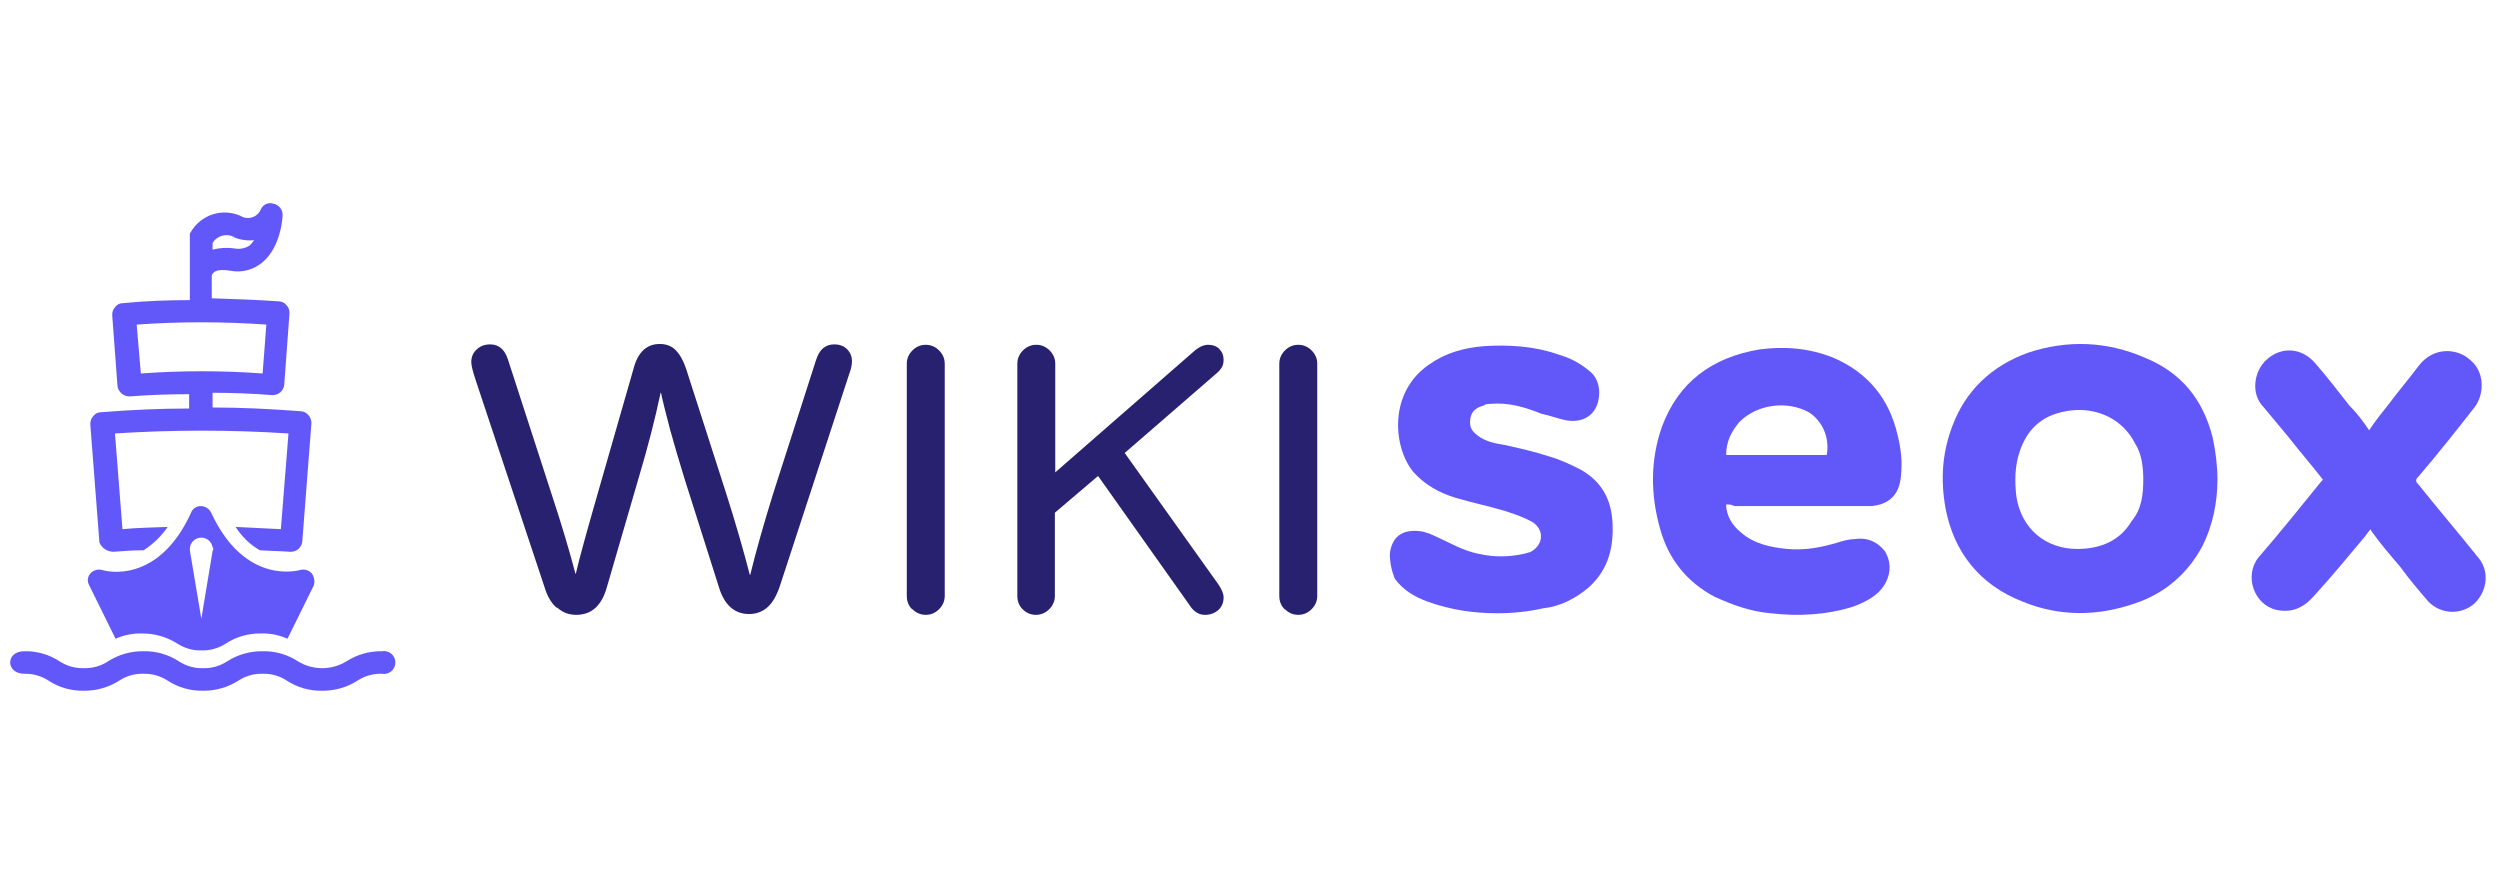
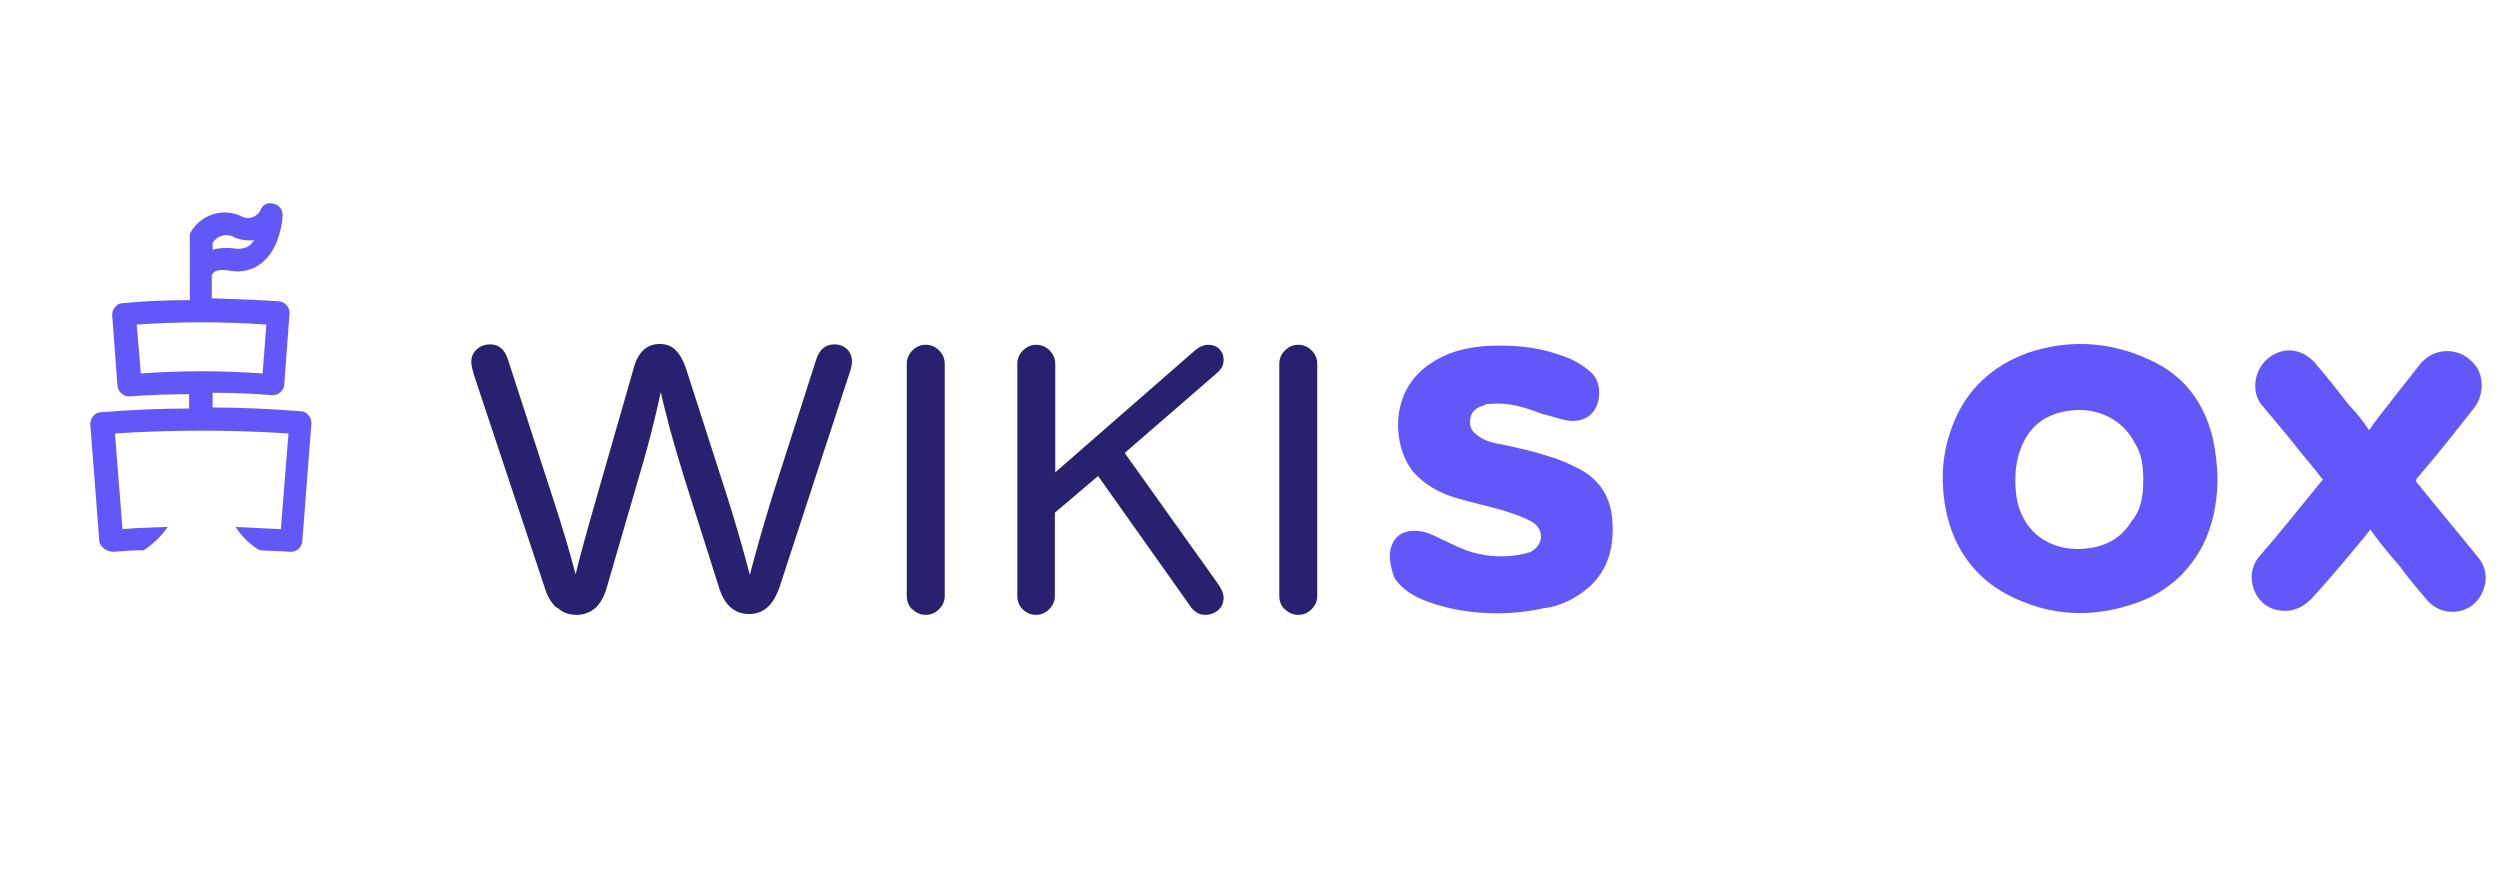
<svg xmlns="http://www.w3.org/2000/svg" width="179" height="64" viewBox="0 0 179 64" fill="none">
  <path d="M158.77 34.348C158.77 36 158.416 37.653 157.708 39.069C156.645 41.076 154.992 42.492 152.868 43.201C150.153 44.145 147.438 44.145 144.841 43.083C141.772 41.902 139.883 39.541 139.293 36.354C138.939 34.348 139.057 32.459 139.765 30.57C140.709 27.974 142.598 26.203 145.195 25.259C148.028 24.314 150.861 24.432 153.576 25.613C156.173 26.675 157.708 28.564 158.416 31.279C158.651 32.341 158.77 33.403 158.77 34.348ZM153.458 34.348C153.458 33.403 153.339 32.459 152.868 31.751C152.041 30.098 150.271 29.154 148.264 29.39C146.375 29.626 145.195 30.57 144.605 32.341C144.251 33.403 144.251 34.466 144.369 35.528C144.723 37.889 146.493 39.305 148.736 39.305C150.388 39.305 151.805 38.715 152.631 37.299C153.339 36.472 153.458 35.41 153.458 34.348Z" fill="#6257F9" />
-   <path d="M123.592 36.118C123.592 36.944 124.065 37.653 124.655 38.125C125.599 38.951 126.779 39.187 127.96 39.305C129.258 39.423 130.439 39.187 131.619 38.833C131.973 38.715 132.445 38.597 132.8 38.597C133.626 38.479 134.334 38.715 134.924 39.423C135.397 40.132 135.397 40.958 135.042 41.666C134.57 42.61 133.626 43.083 132.682 43.437C130.793 44.027 128.786 44.145 126.78 43.909C125.363 43.791 124.065 43.319 122.766 42.728C120.759 41.666 119.461 40.014 118.871 37.889C118.162 35.41 118.162 32.931 118.989 30.57C120.169 27.383 122.53 25.612 125.953 25.022C127.724 24.786 129.494 24.904 131.265 25.612C133.744 26.675 135.279 28.563 135.869 31.16C136.105 32.105 136.223 33.049 136.105 34.111C135.987 35.41 135.279 36.118 133.98 36.236C133.626 36.236 133.39 36.236 133.036 36.236C130.085 36.236 127.134 36.236 124.183 36.236C123.946 36.118 123.828 36.118 123.592 36.118ZM123.592 32.577C126.071 32.577 128.432 32.577 130.793 32.577C131.029 31.278 130.439 30.098 129.494 29.508C127.96 28.681 125.835 28.918 124.537 30.216C123.946 30.924 123.592 31.633 123.592 32.577Z" fill="#6257F9" />
  <path d="M107.184 43.909C105.532 43.909 103.879 43.672 102.227 43.082C101.282 42.728 100.456 42.256 99.866 41.43C99.63 40.84 99.512 40.249 99.512 39.659C99.63 38.597 100.22 38.007 101.282 38.007C101.755 38.007 102.227 38.124 102.699 38.361C103.761 38.833 104.706 39.423 105.886 39.659C106.948 39.895 108.011 39.895 109.073 39.659C109.191 39.659 109.427 39.541 109.545 39.541C110.49 39.069 110.608 38.007 109.781 37.416C109.191 37.062 108.483 36.826 107.775 36.59C106.594 36.236 105.414 36 104.233 35.646C103.053 35.292 101.991 34.701 101.164 33.757C99.748 31.986 99.394 28.091 102.345 26.084C103.525 25.258 104.824 24.904 106.24 24.786C108.011 24.668 109.899 24.786 111.552 25.376C112.378 25.612 113.087 25.966 113.795 26.556C114.267 26.911 114.503 27.501 114.503 28.091C114.503 29.508 113.559 30.334 112.142 30.098C111.552 29.98 110.962 29.744 110.372 29.626C109.191 29.153 108.011 28.799 106.712 28.917C106.594 28.917 106.358 28.917 106.24 29.035C105.768 29.153 105.414 29.389 105.296 29.862C105.178 30.452 105.296 30.806 105.768 31.16C106.358 31.632 107.066 31.75 107.775 31.868C108.837 32.105 109.899 32.341 110.962 32.695C111.788 32.931 112.496 33.285 113.205 33.639C114.621 34.465 115.329 35.646 115.447 37.298C115.565 39.069 115.211 40.721 113.795 42.02C112.85 42.846 111.67 43.437 110.49 43.554C109.427 43.791 108.365 43.909 107.184 43.909C107.184 44.027 107.184 44.027 107.184 43.909Z" fill="#6257F9" />
  <path d="M169.63 30.807C170.103 30.098 170.575 29.508 171.047 28.918C171.755 27.974 172.463 27.147 173.172 26.203C174.234 24.787 176.005 24.904 176.949 25.849C177.893 26.675 177.893 28.21 177.185 29.154C175.886 30.807 174.588 32.459 173.172 34.112C172.935 34.348 172.935 34.466 173.172 34.702C174.588 36.473 176.005 38.125 177.421 39.896C178.247 40.84 178.129 42.257 177.185 43.201C176.24 44.027 174.824 44.027 173.88 43.083C173.172 42.257 172.463 41.43 171.873 40.604C171.165 39.778 170.457 38.952 169.866 38.125C169.866 38.125 169.749 38.007 169.749 37.889C169.512 38.125 169.395 38.361 169.276 38.479C168.096 39.896 166.915 41.312 165.735 42.611C165.026 43.437 164.2 43.909 163.02 43.673C161.367 43.319 160.659 41.194 161.721 39.896C163.256 38.125 164.672 36.355 166.207 34.466L166.325 34.348C165.499 33.285 164.672 32.341 163.846 31.279C163.256 30.57 162.666 29.862 162.075 29.154C161.132 28.21 161.367 26.557 162.312 25.731C163.374 24.787 164.791 24.904 165.735 25.967C166.561 26.911 167.388 27.974 168.214 29.036C168.686 29.508 169.158 30.098 169.63 30.807Z" fill="#6257F9" />
  <path d="M8.107 39.508C8.834 39.45 9.561 39.399 10.287 39.399C10.965 38.959 11.55 38.392 12.009 37.728C10.934 37.779 9.829 37.779 8.769 37.888L8.231 31.036C12.368 30.767 16.518 30.767 20.655 31.036L20.11 37.888L16.87 37.728C17.304 38.415 17.897 38.988 18.599 39.399C19.326 39.45 20.052 39.45 20.779 39.508H20.837C21.037 39.506 21.229 39.431 21.377 39.297C21.526 39.163 21.62 38.98 21.643 38.781L22.297 30.309C22.302 30.202 22.285 30.094 22.247 29.993C22.21 29.892 22.153 29.8 22.079 29.721C22.014 29.638 21.931 29.57 21.837 29.523C21.743 29.475 21.64 29.448 21.535 29.445C19.435 29.285 17.328 29.176 15.221 29.176V28.122C16.623 28.122 18.083 28.181 19.485 28.29H19.536C19.738 28.289 19.931 28.215 20.081 28.081C20.231 27.947 20.327 27.763 20.35 27.563L20.728 22.433C20.734 22.326 20.718 22.218 20.68 22.116C20.643 22.015 20.585 21.923 20.51 21.845C20.445 21.764 20.363 21.699 20.27 21.652C20.177 21.606 20.076 21.58 19.972 21.576C18.403 21.467 16.783 21.409 15.162 21.358V19.767C15.164 19.725 15.174 19.684 15.193 19.646C15.212 19.608 15.239 19.575 15.271 19.549C15.438 19.331 15.867 19.28 16.514 19.389C16.912 19.462 17.322 19.447 17.714 19.344C18.105 19.241 18.47 19.053 18.781 18.793C20.081 17.718 20.234 15.669 20.234 15.393C20.237 15.203 20.174 15.018 20.054 14.87C19.934 14.723 19.767 14.622 19.58 14.586C19.402 14.525 19.206 14.535 19.035 14.615C18.865 14.695 18.732 14.839 18.665 15.015C18.606 15.146 18.519 15.264 18.411 15.358C18.303 15.454 18.175 15.524 18.038 15.565C17.9 15.607 17.755 15.618 17.612 15.598C17.47 15.579 17.333 15.528 17.211 15.451C16.577 15.172 15.861 15.139 15.203 15.358C14.546 15.577 13.992 16.032 13.651 16.635C13.615 16.694 13.593 16.701 13.593 16.759V21.489C11.973 21.489 10.411 21.547 8.79 21.707C8.686 21.705 8.582 21.729 8.489 21.776C8.395 21.823 8.314 21.891 8.253 21.976C8.177 22.055 8.119 22.148 8.081 22.251C8.044 22.353 8.028 22.462 8.035 22.572L8.413 27.657C8.447 27.861 8.553 28.047 8.711 28.18C8.87 28.313 9.07 28.385 9.277 28.384C10.68 28.275 12.082 28.224 13.542 28.224V29.249C11.435 29.249 9.328 29.35 7.221 29.517C7.117 29.518 7.014 29.542 6.921 29.589C6.827 29.636 6.746 29.703 6.683 29.786C6.609 29.866 6.552 29.96 6.514 30.062C6.477 30.165 6.46 30.273 6.465 30.382L7.119 38.847C7.204 39.04 7.342 39.205 7.517 39.322C7.692 39.439 7.897 39.503 8.107 39.508ZM16.746 16.984C17.205 17.178 17.705 17.25 18.2 17.195C18.105 17.331 17.998 17.457 17.88 17.573C17.564 17.783 17.178 17.861 16.805 17.791C16.276 17.709 15.737 17.738 15.221 17.878V17.391C15.375 17.141 15.617 16.958 15.9 16.879C16.183 16.799 16.485 16.829 16.746 16.962V16.984ZM9.786 23.24C12.877 23.022 15.98 23.022 19.071 23.24L18.803 26.742C17.349 26.633 15.896 26.582 14.443 26.582C12.99 26.582 11.537 26.633 10.084 26.742L9.786 23.24Z" fill="#6257F9" />
-   <path d="M1.737 48.241C2.349 48.224 2.953 48.394 3.466 48.728C4.217 49.223 5.102 49.476 6.002 49.455C6.902 49.468 7.787 49.215 8.545 48.728C9.055 48.392 9.656 48.222 10.267 48.241C10.879 48.224 11.482 48.394 11.996 48.728C12.75 49.223 13.637 49.476 14.539 49.455C15.437 49.467 16.319 49.214 17.075 48.728C17.588 48.394 18.191 48.224 18.804 48.241C19.414 48.222 20.016 48.392 20.526 48.728C21.28 49.223 22.167 49.476 23.069 49.455C23.967 49.467 24.849 49.214 25.605 48.728C26.118 48.394 26.721 48.224 27.334 48.241C27.453 48.264 27.575 48.26 27.692 48.23C27.809 48.2 27.918 48.144 28.011 48.067C28.104 47.99 28.179 47.894 28.23 47.784C28.282 47.675 28.309 47.556 28.309 47.435C28.309 47.314 28.282 47.195 28.23 47.085C28.179 46.976 28.104 46.879 28.011 46.802C27.918 46.725 27.809 46.67 27.692 46.64C27.575 46.609 27.453 46.606 27.334 46.628C26.436 46.616 25.553 46.868 24.798 47.355C24.278 47.673 23.679 47.842 23.069 47.842C22.459 47.842 21.86 47.673 21.34 47.355C20.588 46.861 19.703 46.607 18.804 46.628C17.903 46.615 17.019 46.868 16.261 47.355C15.75 47.689 15.149 47.859 14.539 47.842C13.926 47.859 13.323 47.69 12.81 47.355C12.055 46.861 11.168 46.607 10.267 46.628C9.368 46.616 8.487 46.869 7.731 47.355C7.218 47.69 6.614 47.859 6.002 47.842C5.389 47.859 4.786 47.69 4.272 47.355C3.521 46.861 2.636 46.607 1.737 46.628C0.378 46.628 0.407 48.241 1.737 48.241Z" fill="#6257F9" />
-   <path d="M22.313 41.041C22.204 40.927 22.065 40.846 21.912 40.807C21.759 40.768 21.598 40.774 21.448 40.823C21.39 40.823 17.561 41.956 15.127 36.725C15.063 36.584 14.962 36.464 14.833 36.378C14.705 36.292 14.555 36.244 14.401 36.238C14.243 36.23 14.087 36.272 13.956 36.36C13.825 36.448 13.726 36.576 13.674 36.725C11.298 41.906 7.52 40.881 7.353 40.823C7.203 40.774 7.042 40.768 6.889 40.807C6.736 40.846 6.597 40.927 6.488 41.041C6.38 41.155 6.312 41.3 6.293 41.456C6.275 41.612 6.308 41.77 6.386 41.906L8.276 45.735C8.868 45.467 9.514 45.338 10.165 45.357C11.062 45.349 11.943 45.601 12.7 46.083C13.214 46.418 13.817 46.588 14.43 46.57C15.042 46.588 15.646 46.418 16.159 46.083C16.912 45.592 17.796 45.339 18.695 45.357C19.345 45.338 19.991 45.467 20.584 45.735L22.473 41.906C22.512 41.759 22.519 41.605 22.491 41.455C22.463 41.306 22.403 41.164 22.313 41.041ZM15.222 39.45L14.415 44.303L13.601 39.45C13.566 39.235 13.617 39.015 13.744 38.837C13.87 38.66 14.062 38.541 14.277 38.505C14.492 38.47 14.712 38.521 14.889 38.647C15.066 38.774 15.186 38.966 15.222 39.181C15.287 39.239 15.287 39.341 15.222 39.45Z" fill="#6257F9" />
-   <path d="M39.929 43.532L39.814 43.474C39.448 43.146 39.168 42.655 38.976 42L34.062 27.23C33.85 26.594 33.744 26.161 33.744 25.93C33.744 25.544 33.879 25.236 34.149 25.005C34.399 24.773 34.717 24.658 35.103 24.658C35.719 24.658 36.143 25.024 36.374 25.756L39.467 35.294C40.18 37.452 40.758 39.379 41.201 41.075H41.23C41.423 40.208 41.943 38.3 42.791 35.352L45.363 26.392C45.672 25.217 46.298 24.629 47.242 24.629C47.704 24.629 48.08 24.773 48.369 25.062C48.677 25.371 48.928 25.814 49.121 26.392L52.011 35.381C52.666 37.443 53.225 39.37 53.687 41.161H53.716C54.121 39.504 54.67 37.558 55.364 35.323L58.427 25.785C58.659 25.034 59.092 24.658 59.728 24.658C60.113 24.658 60.422 24.773 60.653 25.005C60.884 25.236 61 25.525 61 25.872C61 26.142 60.932 26.45 60.797 26.797L55.826 42C55.595 42.674 55.306 43.165 54.959 43.474C54.593 43.801 54.15 43.965 53.629 43.965C53.109 43.965 52.666 43.801 52.3 43.474C51.934 43.146 51.654 42.655 51.462 42L49.005 34.254C48.62 33.001 48.282 31.855 47.993 30.814C47.647 29.504 47.425 28.608 47.329 28.126H47.3C46.895 30.034 46.384 32.018 45.768 34.08L43.456 42.029C43.09 43.358 42.357 44.023 41.259 44.023C40.739 44.023 40.295 43.859 39.929 43.532Z" fill="#272170" />
+   <path d="M39.929 43.532L39.814 43.474C39.448 43.146 39.168 42.655 38.976 42L34.062 27.23C33.85 26.594 33.744 26.161 33.744 25.93C33.744 25.544 33.879 25.236 34.149 25.005C34.399 24.773 34.717 24.658 35.103 24.658C35.719 24.658 36.143 25.024 36.374 25.756L39.467 35.294C40.18 37.452 40.758 39.379 41.201 41.075H41.23C41.423 40.208 41.943 38.3 42.791 35.352L45.363 26.392C45.672 25.217 46.298 24.629 47.242 24.629C47.704 24.629 48.08 24.773 48.369 25.062C48.677 25.371 48.928 25.814 49.121 26.392L52.011 35.381C52.666 37.443 53.225 39.37 53.687 41.161C54.121 39.504 54.67 37.558 55.364 35.323L58.427 25.785C58.659 25.034 59.092 24.658 59.728 24.658C60.113 24.658 60.422 24.773 60.653 25.005C60.884 25.236 61 25.525 61 25.872C61 26.142 60.932 26.45 60.797 26.797L55.826 42C55.595 42.674 55.306 43.165 54.959 43.474C54.593 43.801 54.15 43.965 53.629 43.965C53.109 43.965 52.666 43.801 52.3 43.474C51.934 43.146 51.654 42.655 51.462 42L49.005 34.254C48.62 33.001 48.282 31.855 47.993 30.814C47.647 29.504 47.425 28.608 47.329 28.126H47.3C46.895 30.034 46.384 32.018 45.768 34.08L43.456 42.029C43.09 43.358 42.357 44.023 41.259 44.023C40.739 44.023 40.295 43.859 39.929 43.532Z" fill="#272170" />
  <path d="M65.33 43.618H65.302C65.051 43.368 64.926 43.05 64.926 42.664V26.045C64.926 25.679 65.061 25.361 65.33 25.091C65.6 24.822 65.918 24.687 66.284 24.687C66.65 24.687 66.968 24.822 67.238 25.091C67.508 25.361 67.643 25.679 67.643 26.045V42.664C67.643 43.031 67.508 43.348 67.238 43.618C66.968 43.888 66.65 44.023 66.284 44.023C65.918 44.023 65.6 43.888 65.33 43.618Z" fill="#272170" />
  <path d="M87.61 42.78C87.61 43.146 87.485 43.445 87.234 43.676C86.964 43.907 86.647 44.023 86.28 44.023C86.049 44.023 85.847 43.965 85.673 43.849C85.481 43.734 85.307 43.551 85.153 43.3L78.621 34.08L75.528 36.71V42.664C75.528 43.031 75.394 43.348 75.124 43.618C74.854 43.888 74.536 44.023 74.17 44.023C73.804 44.023 73.486 43.888 73.216 43.618C72.966 43.368 72.841 43.05 72.841 42.664V26.045C72.841 25.679 72.975 25.361 73.245 25.091C73.515 24.822 73.833 24.687 74.199 24.687C74.565 24.687 74.883 24.822 75.153 25.091C75.422 25.361 75.557 25.679 75.557 26.045V33.82L85.558 25.091C85.885 24.822 86.203 24.687 86.512 24.687C86.839 24.687 87.099 24.783 87.292 24.976C87.504 25.188 87.61 25.448 87.61 25.756C87.61 25.968 87.571 26.142 87.494 26.276C87.398 26.45 87.254 26.614 87.061 26.768L80.529 32.433L87.205 41.797C87.475 42.183 87.61 42.51 87.61 42.78Z" fill="#272170" />
  <path d="M92.002 43.618H91.974C91.723 43.368 91.598 43.05 91.598 42.664V26.045C91.598 25.679 91.733 25.361 92.002 25.091C92.272 24.822 92.59 24.687 92.956 24.687C93.322 24.687 93.64 24.822 93.91 25.091C94.18 25.361 94.315 25.679 94.315 26.045V42.664C94.315 43.031 94.18 43.348 93.91 43.618C93.64 43.888 93.322 44.023 92.956 44.023C92.59 44.023 92.272 43.888 92.002 43.618Z" fill="#272170" />
</svg>